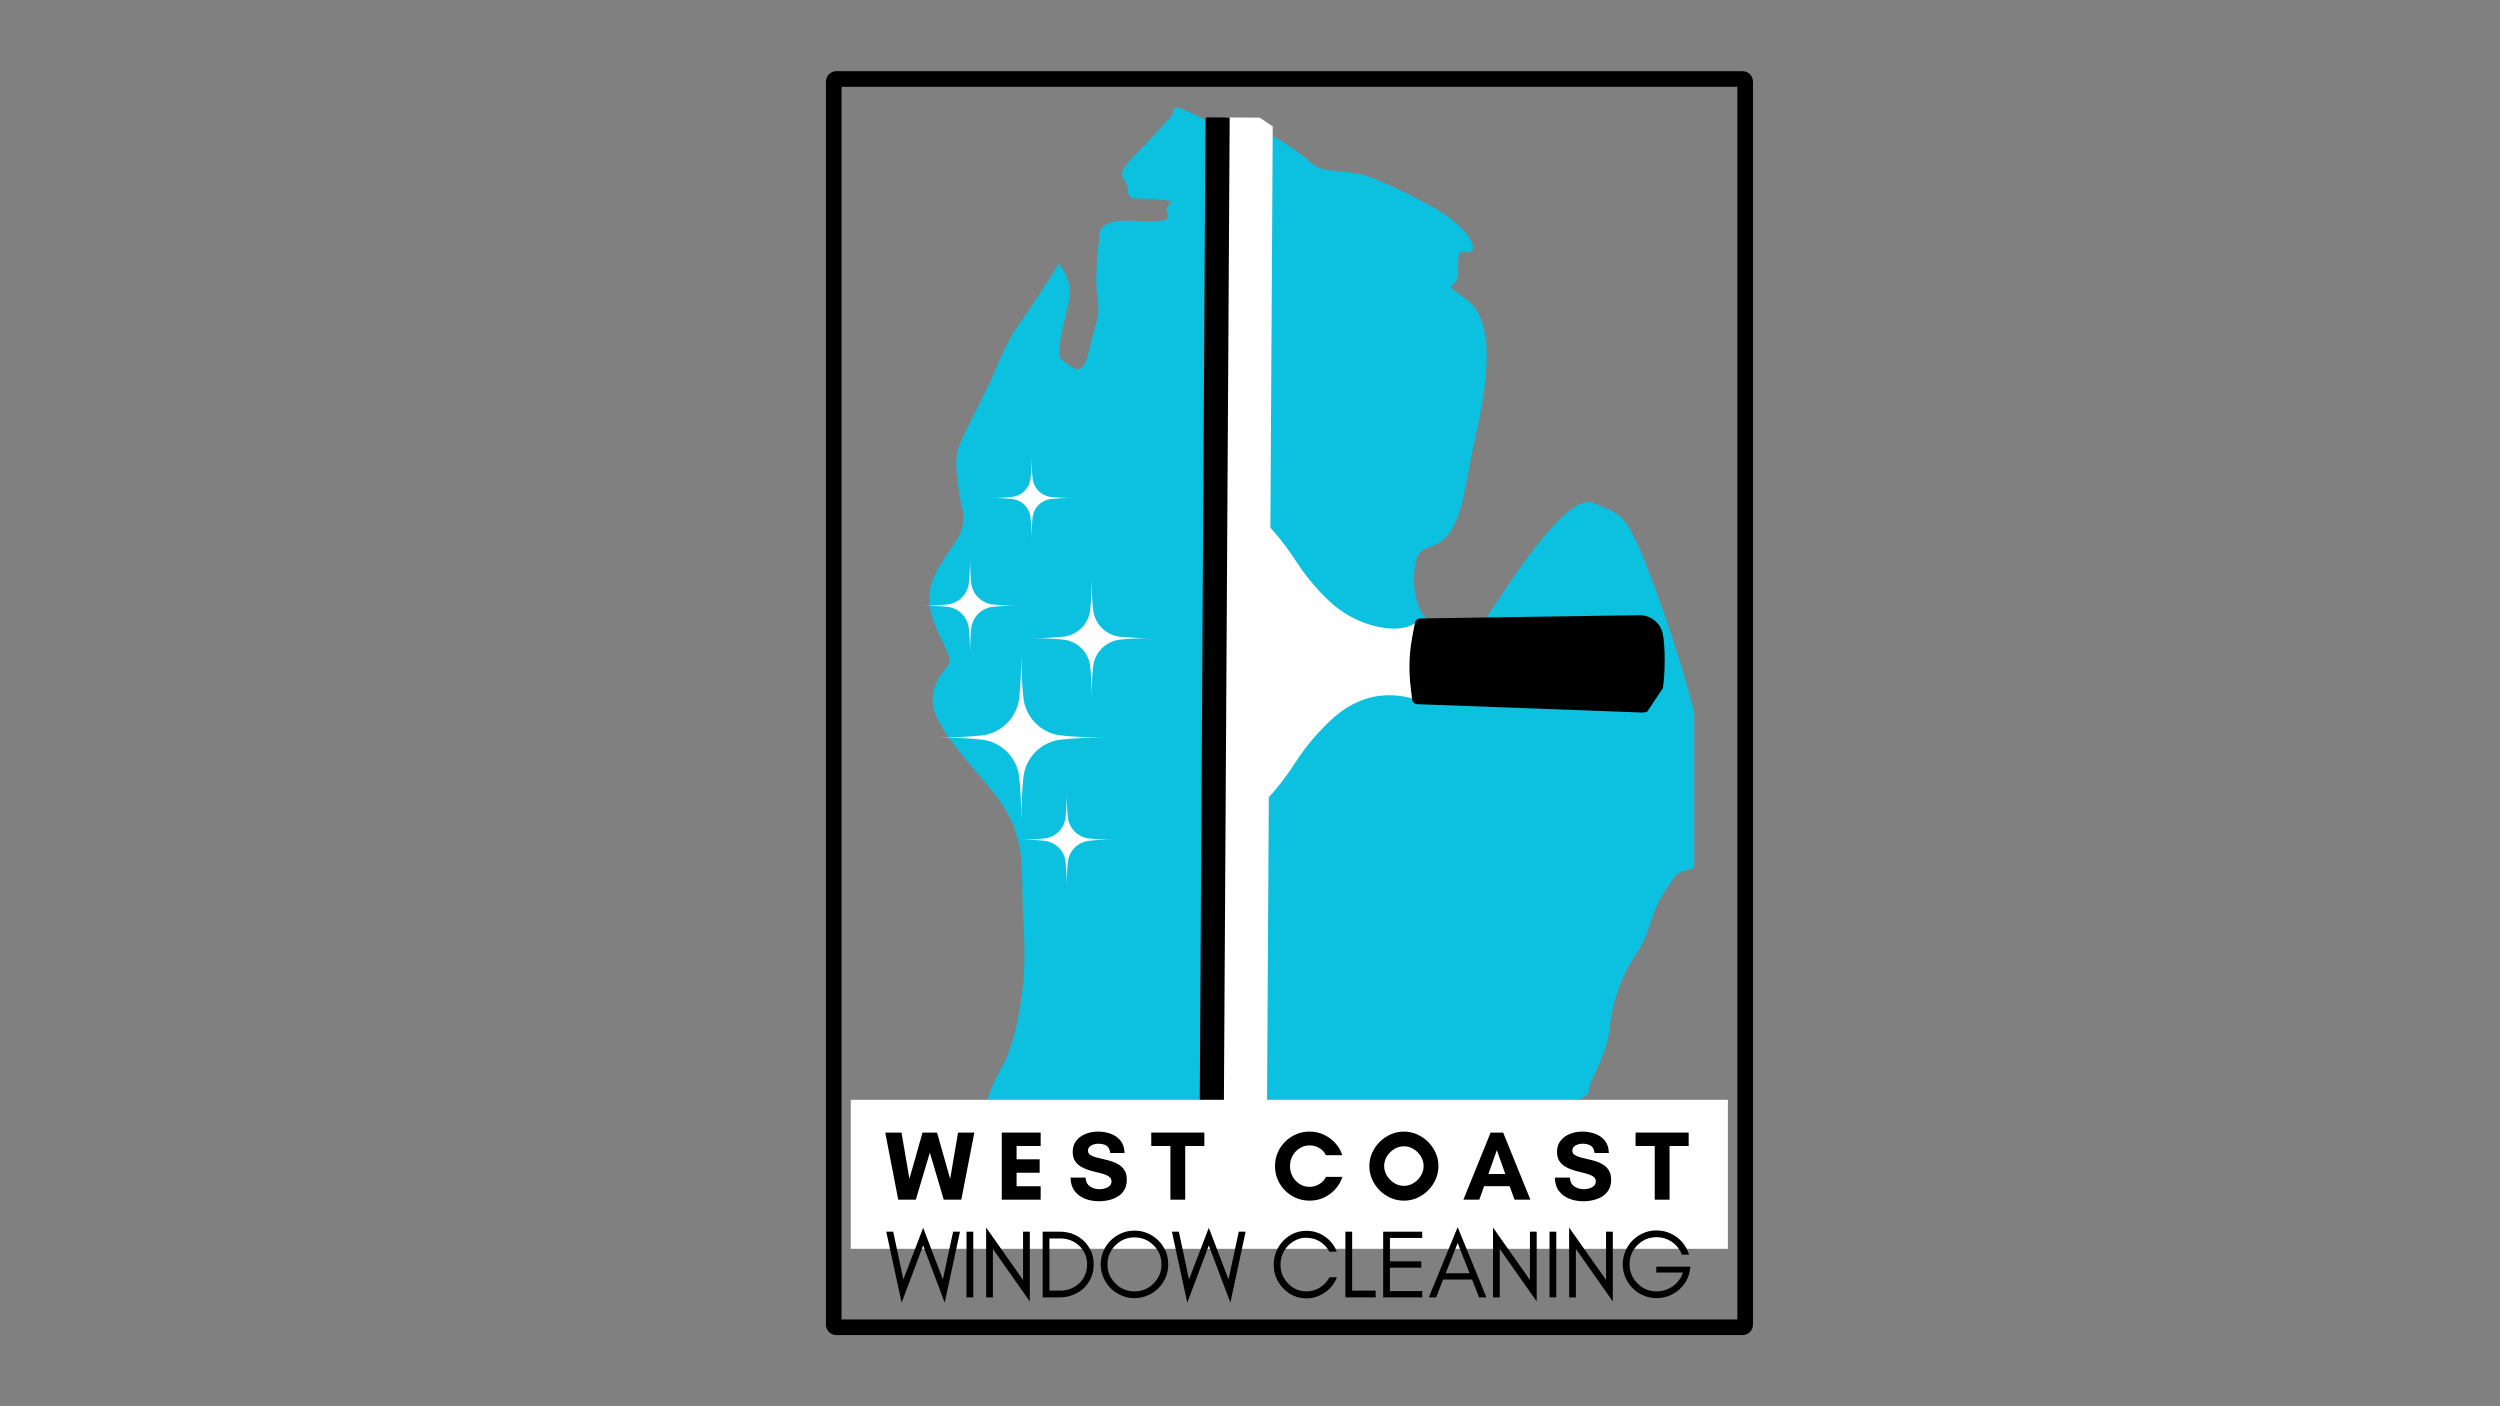
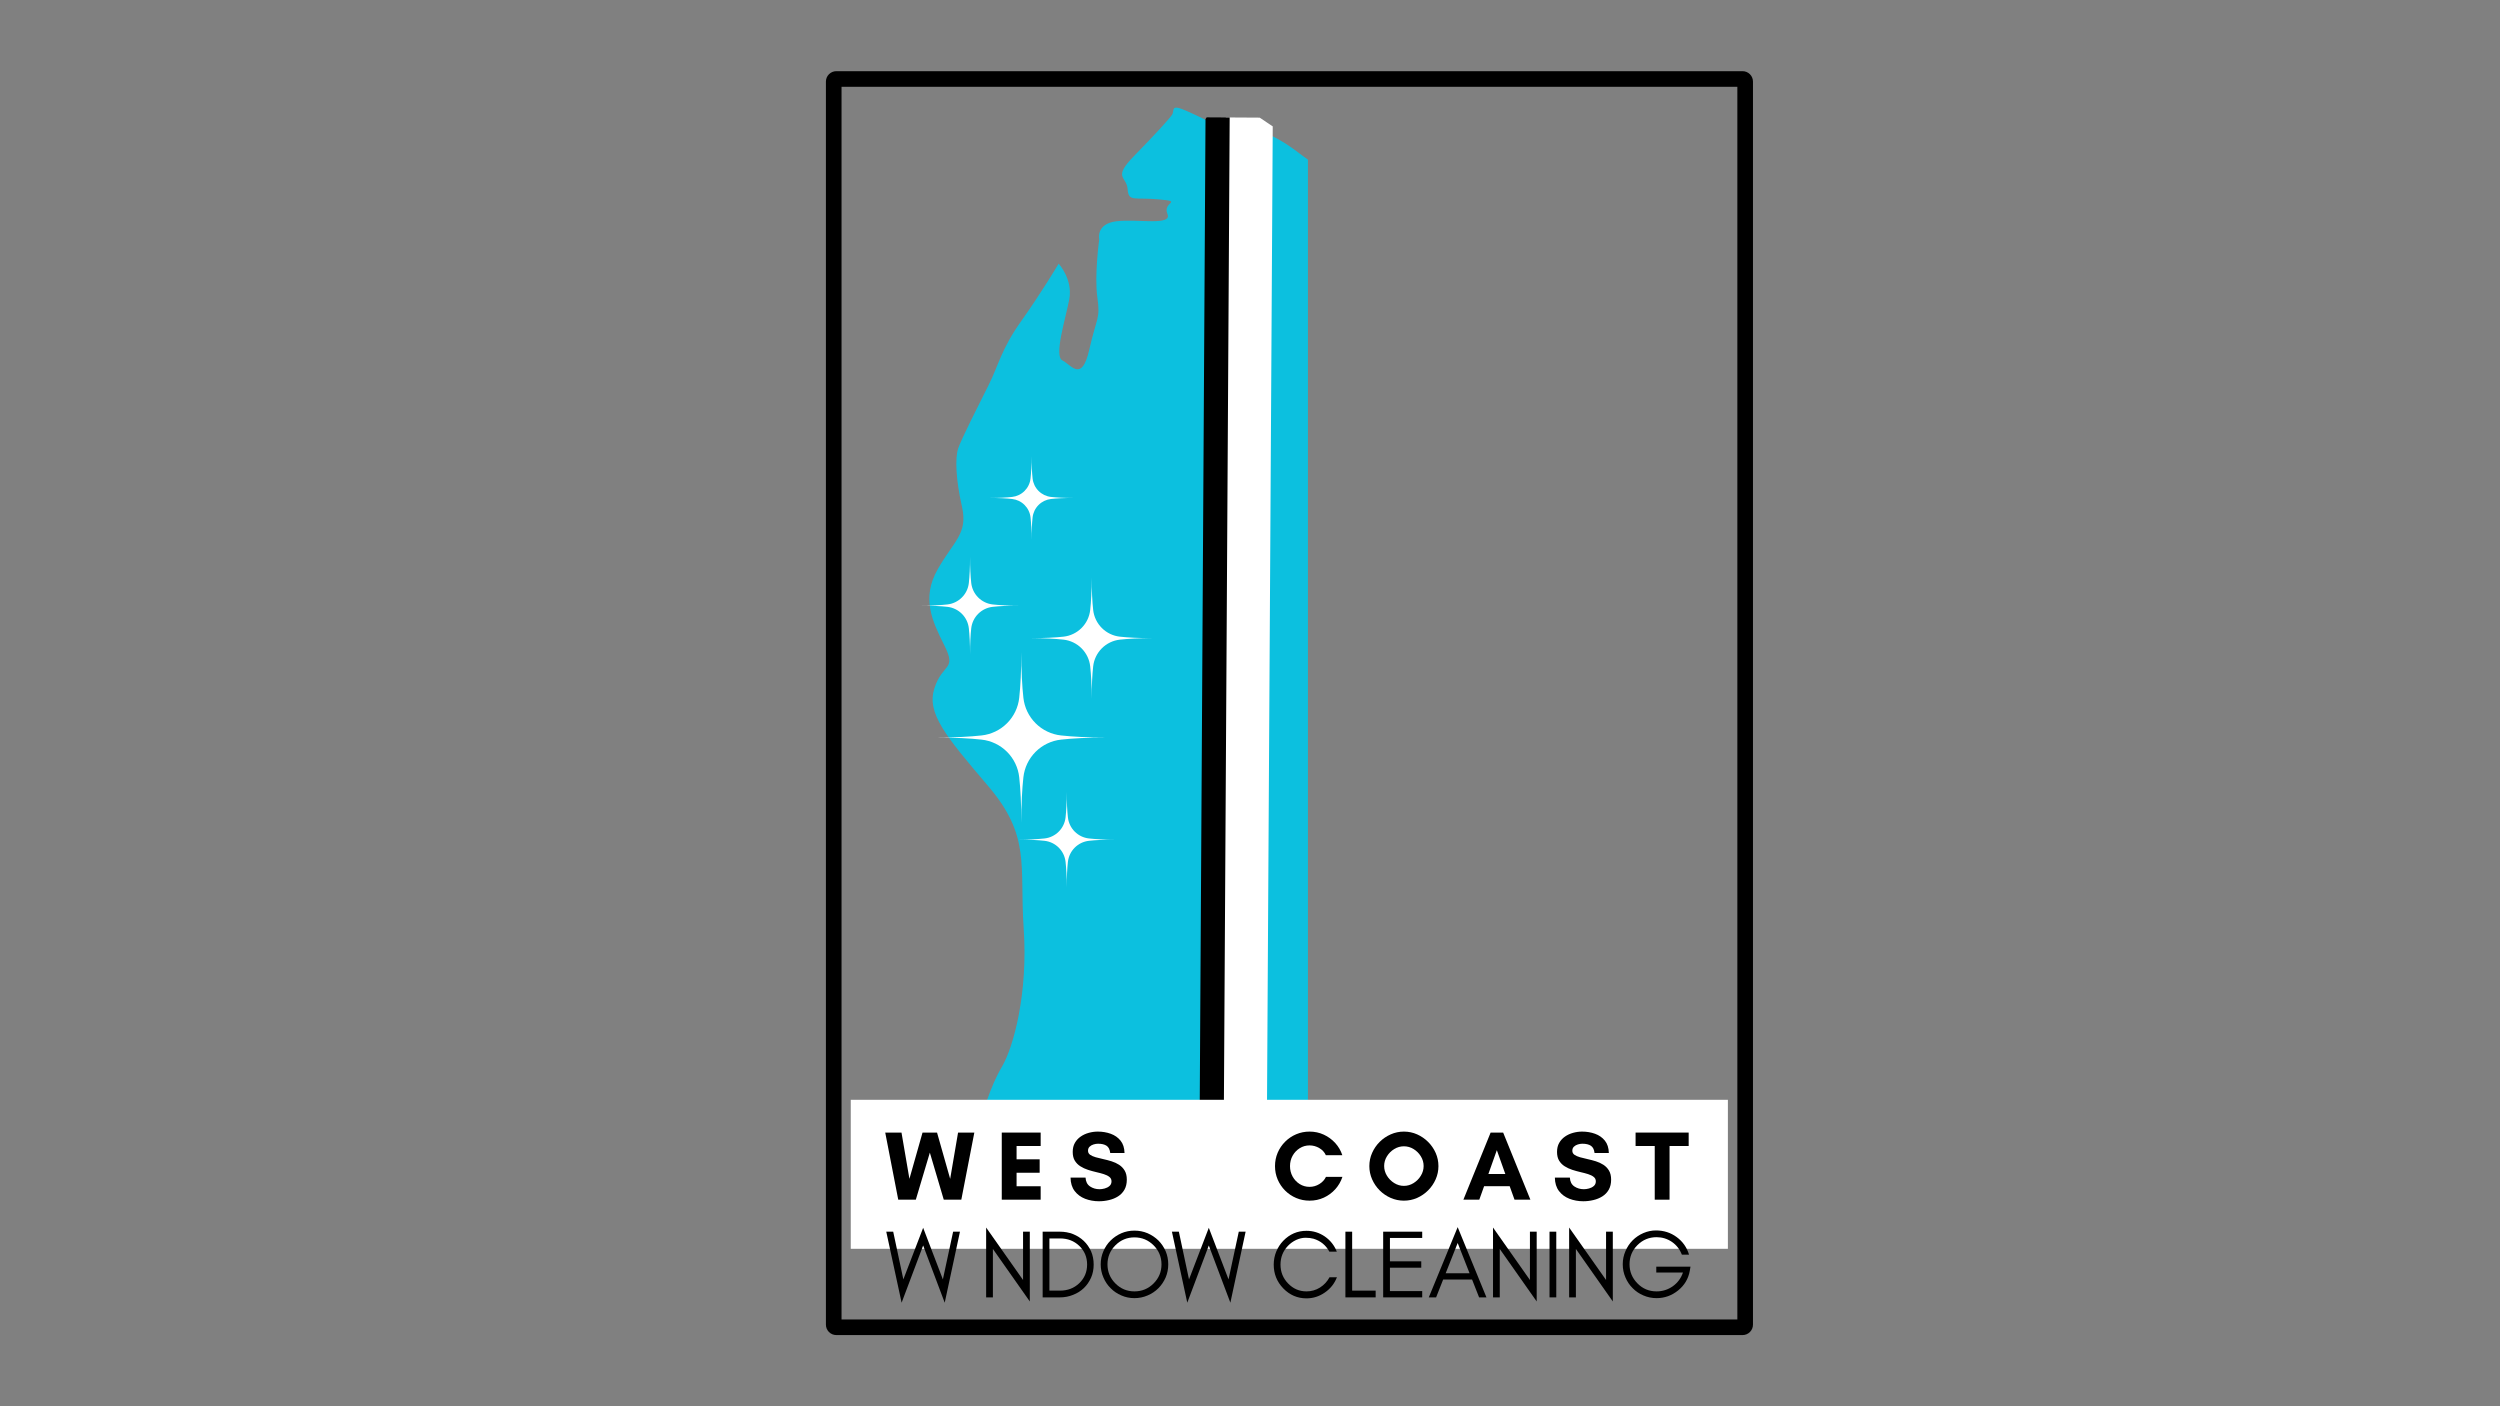
<svg xmlns="http://www.w3.org/2000/svg" version="1.0" preserveAspectRatio="xMidYMid meet" height="1080" viewBox="0 0 1440 810" zoomAndPan="magnify" width="1920">
  <rect x="0" y="0" width="1440" height="810" fill="#808080" stroke="none" />
  <defs>
    <g />
    <clipPath id="e7389ba778">
      <path clip-rule="nonzero" d="M 475.727 40.996 L 1009.727 40.996 L 1009.727 769.242 L 475.727 769.242 Z M 475.727 40.996" />
    </clipPath>
    <clipPath id="fcdeaf41aa">
      <path clip-rule="nonzero" d="M 481.727 40.996 L 1003.715 40.996 C 1005.305 40.996 1006.832 41.629 1007.957 42.754 C 1009.082 43.879 1009.715 45.402 1009.715 46.996 L 1009.715 763.004 C 1009.715 764.594 1009.082 766.121 1007.957 767.246 C 1006.832 768.371 1005.305 769.004 1003.715 769.004 L 481.727 769.004 C 480.137 769.004 478.609 768.371 477.484 767.246 C 476.359 766.121 475.727 764.594 475.727 763.004 L 475.727 46.996 C 475.727 45.402 476.359 43.879 477.484 42.754 C 478.609 41.629 480.137 40.996 481.727 40.996 Z M 481.727 40.996" />
    </clipPath>
    <clipPath id="09644f194b">
      <path clip-rule="nonzero" d="M 535 62 L 753.371 62 L 753.371 658.859 L 535 658.859 Z M 535 62" />
    </clipPath>
    <clipPath id="7c902abad0">
-       <path clip-rule="nonzero" d="M 710.371 65 L 975.871 65 L 975.871 660.301 L 710.371 660.301 Z M 710.371 65" />
-     </clipPath>
+       </clipPath>
    <clipPath id="6eaf1d1eef">
      <path clip-rule="nonzero" d="M 702 67 L 734 67 L 734 699 L 702 699 Z M 702 67" />
    </clipPath>
    <clipPath id="a480a04767">
      <path clip-rule="nonzero" d="M 1037.871 276.766 L 735.441 728.652 L 401.98 505.48 L 704.41 53.594 Z M 1037.871 276.766" />
    </clipPath>
    <clipPath id="eedaa6b1e3">
      <path clip-rule="nonzero" d="M 1043.688 275.617 L 739.172 730.621 L 401.973 504.945 L 706.488 49.941 Z M 1043.688 275.617" />
    </clipPath>
    <clipPath id="ce659aeb85">
      <path clip-rule="nonzero" d="M 690 67 L 709 67 L 709 699 L 690 699 Z M 690 67" />
    </clipPath>
    <clipPath id="ac8e680fd7">
      <path clip-rule="nonzero" d="M 1037.871 276.766 L 735.441 728.652 L 401.98 505.48 L 704.41 53.594 Z M 1037.871 276.766" />
    </clipPath>
    <clipPath id="d271634423">
      <path clip-rule="nonzero" d="M 1043.688 275.617 L 739.172 730.621 L 401.973 504.945 L 706.488 49.941 Z M 1043.688 275.617" />
    </clipPath>
    <clipPath id="e8de6e647b">
-       <path clip-rule="nonzero" d="M 720 293 L 820 293 L 820 470 L 720 470 Z M 720 293" />
-     </clipPath>
+       </clipPath>
    <clipPath id="d902f39306">
      <path clip-rule="nonzero" d="M 1037.871 276.766 L 735.441 728.652 L 401.98 505.48 L 704.41 53.594 Z M 1037.871 276.766" />
    </clipPath>
    <clipPath id="5762e355a5">
      <path clip-rule="nonzero" d="M 1043.688 275.617 L 739.172 730.621 L 401.973 504.945 L 706.488 49.941 Z M 1043.688 275.617" />
    </clipPath>
    <clipPath id="9177576611">
      <path clip-rule="nonzero" d="M 811 354 L 959 354 L 959 411 L 811 411 Z M 811 354" />
    </clipPath>
    <clipPath id="abd7650fdd">
      <path clip-rule="nonzero" d="M 1037.871 276.766 L 735.441 728.652 L 401.98 505.48 L 704.41 53.594 Z M 1037.871 276.766" />
    </clipPath>
    <clipPath id="1163ffb6c3">
      <path clip-rule="nonzero" d="M 1043.688 275.617 L 739.172 730.621 L 401.973 504.945 L 706.488 49.941 Z M 1043.688 275.617" />
    </clipPath>
    <clipPath id="cce7f4f95f">
      <path clip-rule="nonzero" d="M 539.035 375.578 L 637.285 375.578 L 637.285 473.828 L 539.035 473.828 Z M 539.035 375.578" />
    </clipPath>
    <clipPath id="90edac51ce">
      <path clip-rule="nonzero" d="M 530.621 320.73 L 586.871 320.73 L 586.871 376.98 L 530.621 376.98 Z M 530.621 320.73" />
    </clipPath>
    <clipPath id="10a08610bd">
      <path clip-rule="nonzero" d="M 586.863 456.051 L 642.363 456.051 L 642.363 511.551 L 586.863 511.551 Z M 586.863 456.051" />
    </clipPath>
    <clipPath id="159ac606fa">
      <path clip-rule="nonzero" d="M 593.828 332.594 L 663.578 332.594 L 663.578 402.344 L 593.828 402.344 Z M 593.828 332.594" />
    </clipPath>
    <clipPath id="76a06b43b0">
      <path clip-rule="nonzero" d="M 570.027 262.668 L 618.027 262.668 L 618.027 310.668 L 570.027 310.668 Z M 570.027 262.668" />
    </clipPath>
    <clipPath id="980c989a6d">
      <path clip-rule="nonzero" d="M 490.031 633.48 L 995.414 633.48 L 995.414 719.305 L 490.031 719.305 Z M 490.031 633.48" />
    </clipPath>
  </defs>
  <g clip-path="url(#e7389ba778)">
    <g clip-path="url(#fcdeaf41aa)">
      <path stroke-miterlimit="4" stroke-opacity="1" stroke-width="24" stroke="#000000" d="M 8 0.001 L 703.985 0.001 C 706.104 0.001 708.141 0.845 709.641 2.345 C 711.141 3.845 711.985 5.876 711.985 8.001 L 711.985 962.678 C 711.985 964.798 711.141 966.834 709.641 968.334 C 708.141 969.834 706.104 970.678 703.985 970.678 L 8 970.678 C 5.88 970.678 3.844 969.834 2.344 968.334 C 0.844 966.834 0 964.798 0 962.678 L 0 8.001 C 0 5.876 0.844 3.845 2.344 2.345 C 3.844 0.845 5.88 0.001 8 0.001 Z M 8 0.001" stroke-linejoin="miter" fill="none" transform="matrix(0.75, 0, 0, 0.75, 475.726, 40.995)" stroke-linecap="butt" />
    </g>
  </g>
  <g clip-path="url(#09644f194b)">
    <path fill-rule="nonzero" fill-opacity="1" d="M 906.445 635.66 C 906.527 633.371 912.812 631.938 912.812 628.887 C 912.812 623.129 923.602 608.031 925.035 592.219 C 926.473 576.402 932.941 560.59 938.699 551.957 C 944.449 543.336 945.164 541.891 949.477 528.953 C 953.789 516.012 957.387 513.141 961.703 505.949 C 966.016 498.758 978.234 500.914 981.105 496.602 C 983.984 492.285 981.105 472.875 981.105 452.027 C 981.105 431.18 968.887 385.527 951.641 338.441 C 934.387 291.352 932.223 295.664 916.051 288.113 C 899.871 280.566 865.008 337.719 853.703 354.258 C 842.395 370.793 845.598 362.887 831.215 361.441 C 816.836 360.008 810.367 345.992 811.801 327.297 C 813.238 308.605 822.586 317.945 831.582 306.086 C 840.562 294.23 841.457 274.723 847.391 248.574 C 853.32 222.422 860.059 183.332 841.996 170.125 C 823.934 156.91 837.957 168.234 837.148 152.062 C 836.336 135.883 842.27 145.859 845.234 141.543 C 848.199 137.23 837.957 125.098 822.32 116.473 C 806.68 107.844 787.809 98.949 779.992 97.328 C 772.172 95.711 763.277 95.984 757.883 94.367 C 752.492 92.746 744.406 83.578 731.734 77.922 C 719.066 72.258 726.613 77.383 718.793 79.27 C 710.973 81.152 714.48 78.73 703.156 73.336 C 691.836 67.945 693.184 68.215 683.477 63.898 C 673.773 59.586 676.738 63.633 675.117 66.055 C 673.5 68.48 665.953 76.84 653.281 89.781 C 640.613 102.723 648.969 101.375 649.508 108.926 C 650.051 116.473 653.281 113.508 667.57 114.855 C 681.859 116.203 669.461 116.203 672.426 123.215 C 675.391 130.219 655.438 126 643.219 127.434 C 631 128.871 633.156 137.859 633.156 137.859 C 633.156 137.859 630.277 158.707 632.082 171.293 C 633.871 183.871 631.715 182.43 627.398 201.488 C 623.086 220.539 616.977 210.113 611.949 207.598 C 606.914 205.078 613.746 183.871 615.902 172.367 C 618.059 160.867 609.793 151.879 609.793 151.879 C 609.793 151.879 599.73 168.773 588.223 184.945 C 576.727 201.125 575.281 210.113 569.527 221.613 C 563.777 233.117 553.715 252.891 551.914 258.277 C 550.121 263.672 550.477 275.895 554.07 291.711 C 557.668 307.523 549.402 311.477 540.055 328.016 C 530.711 344.551 536.816 357.488 544.008 371.867 C 551.199 386.25 542.93 381.938 538.258 396.312 C 533.582 410.688 544.367 423.629 569.168 452.75 C 593.973 481.863 587.141 498.402 589.66 535.066 C 592.176 571.734 583.91 603.004 577.078 614.504 C 570.25 626.008 566.297 640.742 562.344 652.25 C 560.473 657.676 554.012 666.949 544.914 676.508 L 763.277 664.109 C 763.277 664.109 779.098 661.953 813.605 656.922 C 848.105 651.887 906.441 635.66 906.445 635.66" fill="#0cc0df" />
  </g>
  <g clip-path="url(#7c902abad0)">
    <path fill-rule="nonzero" fill-opacity="1" d="M 908.766 635.16 C 908.844 632.887 915.09 631.457 915.09 628.426 C 915.09 622.707 925.812 607.703 927.238 591.988 C 928.664 576.27 935.094 560.559 940.816 551.977 C 946.527 543.41 947.238 541.977 951.527 529.117 C 955.812 516.258 959.387 513.402 963.676 506.258 C 967.961 499.109 980.105 501.254 982.957 496.969 C 985.82 492.68 982.957 473.391 982.957 452.676 C 982.957 431.957 970.816 386.59 953.676 339.797 C 936.527 293 934.379 297.289 918.309 289.785 C 902.23 282.285 867.586 339.078 856.348 355.516 C 845.113 371.945 848.293 364.09 834 362.656 C 819.715 361.23 813.285 347.301 814.711 328.723 C 816.141 310.148 825.43 319.43 834.367 307.645 C 843.293 295.859 844.18 276.48 850.078 250.492 C 855.973 224.504 862.668 185.656 844.719 172.531 C 826.77 159.398 840.703 170.652 839.902 154.582 C 839.09 138.504 844.992 148.418 847.938 144.133 C 850.883 139.844 840.703 127.789 825.164 119.215 C 809.621 110.641 790.871 101.801 783.102 100.191 C 775.328 98.586 766.492 98.855 761.129 97.25 C 755.773 95.637 747.738 86.527 735.145 80.906 C 722.555 75.281 730.055 80.371 722.285 82.246 C 714.516 84.117 717.996 81.711 706.742 76.348 C 695.496 70.992 696.836 71.258 687.188 66.973 C 677.547 62.684 680.492 66.707 678.879 69.117 C 677.273 71.523 669.777 79.832 657.184 92.691 C 644.594 105.551 652.895 104.211 653.434 111.715 C 653.969 119.215 657.184 116.27 671.383 117.609 C 685.582 118.949 673.262 118.949 676.207 125.918 C 679.152 132.879 659.324 128.684 647.184 130.109 C 635.039 131.535 637.184 140.469 637.184 140.469 C 637.184 140.469 634.32 161.184 636.113 173.691 C 637.891 186.195 635.75 184.762 631.461 203.699 C 627.176 222.629 621.105 212.273 616.105 209.77 C 611.105 207.27 617.891 186.195 620.035 174.762 C 622.18 163.336 613.965 154.402 613.965 154.402 C 613.965 154.402 603.965 171.191 592.531 187.262 C 581.105 203.34 579.672 212.273 573.953 223.699 C 568.238 235.133 558.238 254.781 556.445 260.137 C 554.668 265.496 555.02 277.641 558.59 293.359 C 562.168 309.074 553.953 313 544.66 329.438 C 535.379 345.867 541.445 358.727 548.59 373.016 C 555.734 387.309 547.52 383.02 542.875 397.309 C 538.23 411.594 548.949 424.453 573.594 453.391 C 598.246 482.324 591.457 498.758 593.957 535.195 C 596.461 571.633 588.246 602.707 581.457 614.133 C 574.668 625.566 570.738 640.211 566.812 651.645 C 564.953 657.035 558.535 666.254 549.492 675.75 L 766.492 663.43 C 766.492 663.43 782.211 661.285 816.504 656.289 C 850.789 651.285 908.758 635.16 908.766 635.16" fill="#0cc0df" />
  </g>
  <g clip-path="url(#6eaf1d1eef)">
    <g clip-path="url(#a480a04767)">
      <g clip-path="url(#eedaa6b1e3)">
        <path fill-rule="nonzero" fill-opacity="1" d="M 733.125 67.805 L 729.426 698.812 L 702.363 698.652 L 706.059 67.648 Z M 733.125 67.805" fill="#ffffff" />
      </g>
    </g>
  </g>
  <g clip-path="url(#ce659aeb85)">
    <g clip-path="url(#ac8e680fd7)">
      <g clip-path="url(#d271634423)">
        <path fill-rule="nonzero" fill-opacity="1" d="M 708.293 67.672 L 704.594 698.676 L 690.68 698.594 L 694.379 67.59 Z M 708.293 67.672" fill="#000000" />
      </g>
    </g>
  </g>
  <g clip-path="url(#e8de6e647b)">
    <g clip-path="url(#d902f39306)">
      <g clip-path="url(#5762e355a5)">
        <path fill-rule="nonzero" fill-opacity="1" d="M 728.953 461.305 C 735.07 454.719 740.707 447.68 745.582 440 C 753.324 428.039 761.453 419.242 768.789 412.812 C 777.008 405.656 787.285 400.934 798.258 400.496 C 807.586 400.148 814.148 402.562 814.148 402.562 C 825.559 378.027 814.926 359.047 814.926 359.047 C 811.242 361.59 804.949 362.523 799.055 361.875 C 786.297 360.453 774.395 354.598 765.141 345.766 C 756.766 337.789 750.551 329.543 746.34 323.031 C 739.461 312.23 731.059 302.523 721.656 293.723 C 721.473 293.602 721.168 293.66 721.23 293.965 L 720.309 468.703 C 720.367 469.402 721.156 469.797 721.676 469.223 Z M 728.953 461.305" fill="#ffffff" />
      </g>
    </g>
  </g>
  <g clip-path="url(#9177576611)">
    <g clip-path="url(#abd7650fdd)">
      <g clip-path="url(#1163ffb6c3)">
-         <path fill-rule="nonzero" fill-opacity="1" d="M 818 356.227 L 944.238 354.355 C 950.531 354.215 956.207 358.539 957.652 364.648 C 957.684 364.801 957.684 364.801 957.715 364.953 C 959.102 371.156 959.617 388.902 957.012 401.27 C 955.816 406.797 950.887 410.617 945.234 410.395 L 816.332 405.605 C 814.66 405.539 813.262 404.078 813.328 402.41 L 812.609 396.391 C 811.41 386.754 811.609 377 813.359 367.492 L 814.895 359.289 C 814.957 357.617 816.266 356.254 818 356.227 Z M 818 356.227" fill="#000000" />
-       </g>
+         </g>
    </g>
  </g>
  <g clip-path="url(#cce7f4f95f)">
    <path fill-rule="nonzero" fill-opacity="1" d="M 589.473 401.926 C 589.625 403.305 589.891 404.656 590.27 405.988 C 590.648 407.32 591.137 408.609 591.734 409.859 C 592.336 411.105 593.035 412.297 593.836 413.426 C 594.633 414.555 595.523 415.609 596.504 416.59 C 597.48 417.566 598.535 418.457 599.664 419.258 C 600.797 420.059 601.984 420.758 603.234 421.355 C 604.48 421.953 605.77 422.441 607.102 422.82 C 608.434 423.203 609.789 423.469 611.164 423.617 C 617.82 424.348 626.414 424.816 637.512 424.816 C 626.418 424.816 617.82 425.289 611.164 426.02 C 609.789 426.168 608.434 426.434 607.102 426.816 C 605.77 427.195 604.48 427.684 603.234 428.281 C 601.984 428.879 600.797 429.578 599.664 430.379 C 598.535 431.18 597.48 432.07 596.504 433.047 C 595.523 434.027 594.633 435.082 593.832 436.211 C 593.035 437.34 592.336 438.531 591.734 439.777 C 591.137 441.027 590.648 442.316 590.27 443.648 C 589.891 444.98 589.625 446.332 589.473 447.711 C 588.742 454.367 588.273 462.961 588.273 474.059 C 588.273 462.961 587.801 454.367 587.07 447.711 C 586.922 446.332 586.656 444.98 586.277 443.648 C 585.898 442.316 585.406 441.027 584.809 439.777 C 584.211 438.531 583.512 437.34 582.711 436.211 C 581.91 435.082 581.02 434.027 580.043 433.047 C 579.062 432.07 578.008 431.18 576.879 430.379 C 575.75 429.578 574.559 428.879 573.312 428.281 C 572.062 427.684 570.773 427.195 569.441 426.816 C 568.109 426.434 566.758 426.168 565.383 426.02 C 558.723 425.289 550.129 424.816 539.035 424.816 C 550.129 424.816 558.723 424.348 565.383 423.617 C 566.758 423.469 568.109 423.203 569.441 422.82 C 570.773 422.441 572.062 421.953 573.312 421.355 C 574.559 420.758 575.75 420.059 576.879 419.258 C 578.008 418.457 579.062 417.566 580.043 416.59 C 581.02 415.609 581.91 414.555 582.711 413.426 C 583.512 412.297 584.211 411.105 584.809 409.859 C 585.406 408.609 585.895 407.32 586.277 405.988 C 586.656 404.656 586.922 403.305 587.07 401.926 C 587.801 395.27 588.273 386.676 588.273 375.578 C 588.273 386.676 588.742 395.27 589.473 401.926 Z M 589.473 401.926" fill="#ffffff" />
  </g>
  <g clip-path="url(#90edac51ce)">
    <path fill-rule="nonzero" fill-opacity="1" d="M 559.426 335.777 C 559.512 336.562 559.664 337.336 559.883 338.094 C 560.098 338.855 560.379 339.594 560.719 340.305 C 561.062 341.02 561.461 341.699 561.918 342.344 C 562.375 342.988 562.883 343.59 563.441 344.148 C 564 344.707 564.602 345.215 565.25 345.672 C 565.895 346.129 566.574 346.531 567.285 346.871 C 568 347.215 568.734 347.492 569.496 347.711 C 570.254 347.926 571.027 348.078 571.816 348.164 C 575.617 348.578 580.523 348.848 586.863 348.848 C 580.527 348.848 575.617 349.117 571.816 349.535 C 571.027 349.621 570.254 349.773 569.496 349.988 C 568.734 350.207 568 350.484 567.285 350.828 C 566.574 351.168 565.895 351.57 565.25 352.027 C 564.602 352.484 564 352.992 563.441 353.551 C 562.883 354.109 562.375 354.711 561.918 355.355 C 561.461 356 561.062 356.68 560.719 357.395 C 560.379 358.105 560.098 358.844 559.883 359.602 C 559.664 360.363 559.512 361.137 559.426 361.922 C 559.012 365.727 558.742 370.633 558.742 376.969 C 558.742 370.633 558.473 365.727 558.055 361.922 C 557.969 361.137 557.82 360.363 557.602 359.602 C 557.383 358.844 557.105 358.105 556.762 357.395 C 556.422 356.68 556.023 356 555.566 355.355 C 555.109 354.711 554.602 354.109 554.043 353.551 C 553.48 352.992 552.879 352.484 552.234 352.027 C 551.59 351.57 550.91 351.168 550.199 350.828 C 549.484 350.484 548.746 350.207 547.988 349.988 C 547.227 349.773 546.453 349.621 545.668 349.535 C 541.867 349.117 536.957 348.848 530.621 348.848 C 536.957 348.848 541.867 348.578 545.668 348.164 C 546.453 348.078 547.227 347.926 547.988 347.711 C 548.746 347.492 549.484 347.215 550.199 346.871 C 550.91 346.531 551.59 346.129 552.234 345.672 C 552.879 345.215 553.48 344.707 554.043 344.148 C 554.602 343.59 555.109 342.988 555.566 342.344 C 556.023 341.699 556.422 341.02 556.762 340.305 C 557.105 339.594 557.383 338.855 557.602 338.094 C 557.82 337.336 557.969 336.562 558.055 335.777 C 558.473 331.973 558.742 327.066 558.742 320.73 C 558.742 327.066 559.012 331.973 559.426 335.777 Z M 559.426 335.777" fill="#ffffff" />
  </g>
  <g clip-path="url(#10a08610bd)">
    <path fill-rule="nonzero" fill-opacity="1" d="M 615.113 470.805 C 615.195 471.578 615.344 472.336 615.559 473.082 C 615.77 473.828 616.043 474.547 616.379 475.246 C 616.715 475.945 617.105 476.613 617.555 477.246 C 618.004 477.879 618.5 478.469 619.051 479.016 C 619.598 479.566 620.188 480.062 620.82 480.512 C 621.453 480.961 622.117 481.352 622.816 481.688 C 623.516 482.023 624.238 482.297 624.984 482.508 C 625.73 482.723 626.488 482.871 627.258 482.953 C 630.988 483.363 635.801 483.625 642.016 483.625 C 635.801 483.625 630.988 483.891 627.258 484.301 C 626.488 484.383 625.73 484.531 624.984 484.746 C 624.238 484.957 623.516 485.23 622.816 485.566 C 622.117 485.902 621.453 486.293 620.82 486.742 C 620.188 487.188 619.598 487.688 619.051 488.234 C 618.5 488.785 618.004 489.375 617.555 490.008 C 617.105 490.641 616.715 491.305 616.379 492.004 C 616.043 492.703 615.77 493.426 615.559 494.172 C 615.344 494.918 615.195 495.676 615.113 496.445 C 614.703 500.176 614.441 504.988 614.441 511.203 C 614.441 504.988 614.176 500.176 613.766 496.445 C 613.684 495.676 613.535 494.918 613.32 494.172 C 613.109 493.426 612.836 492.703 612.5 492.004 C 612.164 491.305 611.773 490.641 611.324 490.008 C 610.879 489.375 610.379 488.785 609.832 488.234 C 609.281 487.688 608.691 487.188 608.059 486.742 C 607.426 486.293 606.762 485.902 606.062 485.566 C 605.363 485.23 604.641 484.957 603.895 484.746 C 603.148 484.531 602.391 484.383 601.621 484.301 C 597.891 483.891 593.078 483.625 586.863 483.625 C 593.078 483.625 597.891 483.363 601.621 482.953 C 602.391 482.871 603.148 482.723 603.895 482.508 C 604.641 482.297 605.363 482.023 606.062 481.688 C 606.762 481.352 607.426 480.961 608.059 480.512 C 608.691 480.062 609.281 479.566 609.832 479.016 C 610.379 478.469 610.879 477.879 611.324 477.246 C 611.773 476.613 612.164 475.945 612.5 475.246 C 612.836 474.547 613.109 473.828 613.32 473.082 C 613.535 472.336 613.684 471.578 613.766 470.805 C 614.176 467.078 614.441 462.266 614.441 456.051 C 614.441 462.266 614.703 467.078 615.113 470.805 Z M 615.113 470.805" fill="#ffffff" />
  </g>
  <g clip-path="url(#159ac606fa)">
    <path fill-rule="nonzero" fill-opacity="1" d="M 629.664 351.312 C 629.773 352.293 629.961 353.254 630.23 354.199 C 630.5 355.145 630.848 356.062 631.273 356.949 C 631.699 357.836 632.195 358.68 632.762 359.484 C 633.332 360.285 633.965 361.035 634.66 361.73 C 635.355 362.426 636.102 363.059 636.906 363.625 C 637.707 364.195 638.555 364.691 639.441 365.117 C 640.328 365.543 641.242 365.891 642.188 366.16 C 643.137 366.43 644.098 366.617 645.074 366.723 C 649.805 367.242 655.91 367.578 663.793 367.578 C 655.91 367.578 649.805 367.914 645.074 368.43 C 644.098 368.539 643.137 368.727 642.188 368.996 C 641.242 369.266 640.328 369.613 639.441 370.039 C 638.555 370.465 637.707 370.961 636.906 371.527 C 636.102 372.098 635.355 372.73 634.66 373.426 C 633.965 374.121 633.332 374.867 632.762 375.672 C 632.195 376.473 631.699 377.32 631.273 378.207 C 630.848 379.094 630.5 380.008 630.23 380.953 C 629.961 381.902 629.773 382.863 629.664 383.84 C 629.148 388.57 628.812 394.676 628.812 402.559 C 628.812 394.676 628.477 388.57 627.957 383.84 C 627.852 382.863 627.664 381.902 627.395 380.953 C 627.125 380.008 626.777 379.094 626.352 378.207 C 625.926 377.32 625.43 376.473 624.859 375.672 C 624.293 374.867 623.66 374.121 622.965 373.426 C 622.27 372.73 621.52 372.098 620.719 371.527 C 619.914 370.961 619.07 370.465 618.184 370.039 C 617.297 369.613 616.379 369.266 615.434 368.996 C 614.488 368.727 613.527 368.539 612.547 368.43 C 607.816 367.914 601.711 367.578 593.828 367.578 C 601.711 367.578 607.816 367.242 612.547 366.723 C 613.527 366.617 614.488 366.43 615.434 366.16 C 616.379 365.891 617.297 365.543 618.184 365.117 C 619.07 364.691 619.914 364.195 620.719 363.625 C 621.52 363.059 622.27 362.426 622.965 361.73 C 623.66 361.035 624.293 360.285 624.859 359.484 C 625.43 358.68 625.926 357.836 626.352 356.949 C 626.777 356.062 627.125 355.145 627.395 354.199 C 627.664 353.254 627.852 352.293 627.957 351.312 C 628.477 346.582 628.812 340.477 628.812 332.594 C 628.812 340.477 629.148 346.582 629.664 351.312 Z M 629.664 351.312" fill="#ffffff" />
  </g>
  <g clip-path="url(#76a06b43b0)">
    <path fill-rule="nonzero" fill-opacity="1" d="M 594.77 275.594 C 594.844 276.27 594.973 276.934 595.16 277.586 C 595.348 278.238 595.586 278.871 595.879 279.484 C 596.172 280.098 596.516 280.68 596.91 281.234 C 597.301 281.789 597.738 282.305 598.219 282.785 C 598.699 283.266 599.215 283.703 599.77 284.094 C 600.324 284.488 600.906 284.828 601.52 285.125 C 602.133 285.418 602.766 285.656 603.418 285.844 C 604.07 286.031 604.734 286.16 605.41 286.234 C 608.676 286.59 612.891 286.824 618.336 286.824 C 612.891 286.824 608.676 287.055 605.41 287.41 C 604.734 287.484 604.07 287.617 603.418 287.801 C 602.766 287.988 602.133 288.227 601.52 288.52 C 600.906 288.816 600.324 289.156 599.77 289.551 C 599.215 289.941 598.699 290.379 598.219 290.859 C 597.738 291.34 597.301 291.855 596.91 292.41 C 596.516 292.965 596.172 293.547 595.879 294.16 C 595.586 294.773 595.348 295.406 595.16 296.059 C 594.973 296.711 594.844 297.375 594.77 298.051 C 594.414 301.316 594.18 305.531 594.18 310.977 C 594.18 305.535 593.949 301.316 593.59 298.051 C 593.52 297.375 593.387 296.711 593.203 296.059 C 593.016 295.406 592.777 294.773 592.48 294.16 C 592.188 293.547 591.844 292.965 591.453 292.41 C 591.059 291.855 590.625 291.34 590.145 290.859 C 589.664 290.379 589.145 289.941 588.594 289.551 C 588.039 289.156 587.453 288.816 586.844 288.52 C 586.23 288.227 585.598 287.988 584.945 287.801 C 584.289 287.617 583.625 287.484 582.953 287.41 C 579.688 287.055 575.469 286.824 570.027 286.824 C 575.469 286.824 579.688 286.59 582.953 286.234 C 583.625 286.16 584.289 286.031 584.945 285.844 C 585.598 285.656 586.23 285.418 586.844 285.125 C 587.453 284.828 588.039 284.488 588.594 284.094 C 589.145 283.703 589.664 283.266 590.145 282.785 C 590.625 282.305 591.059 281.789 591.453 281.234 C 591.844 280.68 592.188 280.098 592.48 279.484 C 592.777 278.871 593.016 278.238 593.203 277.586 C 593.387 276.934 593.52 276.27 593.59 275.594 C 593.949 272.328 594.18 268.113 594.18 262.668 C 594.18 268.113 594.414 272.328 594.77 275.594 Z M 594.77 275.594" fill="#ffffff" />
  </g>
  <g clip-path="url(#980c989a6d)">
    <path fill-rule="nonzero" fill-opacity="1" d="M 490.031 633.48 L 995.262 633.48 L 995.262 719.305 L 490.031 719.305 Z M 490.031 633.48" fill="#ffffff" />
  </g>
  <g fill-opacity="1" fill="#000000">
    <g transform="translate(509.609, 691.018)">
      <g>
        <path d="M 51.609 -38.656 L 44.109 0 L 34 0 L 25.984 -27.109 L 17.906 0 L 7.781 0 L 0.281 -38.656 L 9.656 -38.656 L 14.219 -12 L 21.766 -38.656 L 30.125 -38.656 L 37.688 -12 L 42.234 -38.656 Z M 51.609 -38.656" />
      </g>
    </g>
  </g>
  <g fill-opacity="1" fill="#000000">
    <g transform="translate(573.609, 691.018)">
      <g>
        <path d="M 25.812 -7.734 L 25.812 0 L 3.406 0 L 3.406 -38.656 L 25.812 -38.656 L 25.812 -30.922 L 11.938 -30.922 L 11.938 -23.25 L 25.234 -23.25 L 25.234 -15.516 L 11.938 -15.516 L 11.938 -7.734 Z M 25.812 -7.734" />
      </g>
    </g>
  </g>
  <g fill-opacity="1" fill="#000000">
    <g transform="translate(614.932, 691.018)">
      <g>
        <path d="M 18.422 -6.031 C 19.328 -6.031 20.312 -6.172 21.375 -6.453 C 22.438 -6.734 23.352 -7.207 24.125 -7.875 C 24.906 -8.539 25.297 -9.441 25.297 -10.578 C 25.297 -11.641 24.883 -12.488 24.062 -13.125 C 23.25 -13.77 22.18 -14.301 20.859 -14.719 C 19.535 -15.133 18.086 -15.52 16.516 -15.875 C 14.941 -16.238 13.359 -16.676 11.766 -17.188 C 10.172 -17.707 8.711 -18.383 7.391 -19.219 C 6.066 -20.051 4.992 -21.129 4.172 -22.453 C 3.359 -23.773 2.953 -25.461 2.953 -27.516 C 2.953 -29.523 3.367 -31.258 4.203 -32.719 C 5.035 -34.176 6.145 -35.383 7.531 -36.344 C 8.914 -37.312 10.469 -38.031 12.188 -38.5 C 13.914 -38.977 15.648 -39.219 17.391 -39.219 C 20.047 -39.219 22.531 -38.801 24.844 -37.969 C 27.156 -37.133 29.039 -35.816 30.5 -34.016 C 31.957 -32.223 32.723 -29.848 32.797 -26.891 L 24.562 -26.891 C 24.332 -28.898 23.629 -30.289 22.453 -31.062 C 21.273 -31.844 19.629 -32.234 17.516 -32.234 C 16.711 -32.234 15.863 -32.098 14.969 -31.828 C 14.082 -31.566 13.328 -31.141 12.703 -30.547 C 12.078 -29.961 11.766 -29.176 11.766 -28.188 C 11.766 -27.207 12.172 -26.43 12.984 -25.859 C 13.805 -25.297 14.879 -24.82 16.203 -24.438 C 17.523 -24.062 18.984 -23.703 20.578 -23.359 C 22.172 -23.016 23.754 -22.598 25.328 -22.109 C 26.898 -21.617 28.348 -20.945 29.672 -20.094 C 30.992 -19.238 32.062 -18.129 32.875 -16.766 C 33.695 -15.398 34.109 -13.66 34.109 -11.547 C 34.109 -9.266 33.648 -7.328 32.734 -5.734 C 31.828 -4.148 30.602 -2.875 29.062 -1.906 C 27.531 -0.938 25.805 -0.227 23.891 0.219 C 21.984 0.676 20.047 0.906 18.078 0.906 C 15.234 0.906 12.566 0.426 10.078 -0.531 C 7.598 -1.5 5.594 -2.988 4.062 -5 C 2.531 -7.008 1.742 -9.586 1.703 -12.734 L 10.344 -12.734 C 10.457 -10.422 11.312 -8.723 12.906 -7.641 C 14.5 -6.566 16.336 -6.031 18.422 -6.031 Z M 18.422 -6.031" />
      </g>
    </g>
  </g>
  <g fill-opacity="1" fill="#000000">
    <g transform="translate(662.847, 691.018)">
      <g>
-         <path d="M 19.844 -30.922 L 19.844 0 L 11.312 0 L 11.312 -30.922 L 0.281 -30.922 L 0.281 -38.656 L 30.859 -38.656 L 30.859 -30.922 Z M 19.844 -30.922" />
-       </g>
+         </g>
    </g>
  </g>
  <g fill-opacity="1" fill="#000000">
    <g transform="translate(706.102, 691.018)">
      <g />
    </g>
  </g>
  <g fill-opacity="1" fill="#000000">
    <g transform="translate(732.419, 691.018)">
      <g>
        <path d="M 31.328 -13.125 L 40.812 -13.125 C 39.938 -10.477 38.57 -8.117 36.719 -6.047 C 34.863 -3.984 32.664 -2.363 30.125 -1.188 C 27.582 -0.02 24.836 0.562 21.891 0.562 C 19.16 0.562 16.594 0.051 14.188 -0.969 C 11.781 -1.988 9.656 -3.414 7.812 -5.25 C 5.977 -7.094 4.547 -9.219 3.516 -11.625 C 2.492 -14.031 1.984 -16.598 1.984 -19.328 C 1.984 -22.055 2.492 -24.625 3.516 -27.031 C 4.547 -29.438 5.977 -31.555 7.812 -33.391 C 9.656 -35.234 11.781 -36.664 14.188 -37.688 C 16.594 -38.707 19.16 -39.219 21.891 -39.219 C 24.836 -39.219 27.57 -38.629 30.094 -37.453 C 32.613 -36.285 34.801 -34.688 36.656 -32.656 C 38.52 -30.625 39.883 -28.285 40.75 -25.641 L 31.266 -25.641 C 30.473 -27.379 29.203 -28.75 27.453 -29.75 C 25.711 -30.758 23.859 -31.266 21.891 -31.266 C 19.805 -31.266 17.91 -30.723 16.203 -29.641 C 14.492 -28.566 13.133 -27.129 12.125 -25.328 C 11.125 -23.523 10.625 -21.523 10.625 -19.328 C 10.625 -17.129 11.125 -15.129 12.125 -13.328 C 13.133 -11.523 14.492 -10.082 16.203 -9 C 17.91 -7.926 19.805 -7.391 21.891 -7.391 C 23.891 -7.391 25.758 -7.922 27.5 -8.984 C 29.25 -10.047 30.523 -11.426 31.328 -13.125 Z M 31.328 -13.125" />
      </g>
    </g>
  </g>
  <g fill-opacity="1" fill="#000000">
    <g transform="translate(786.757, 691.018)">
      <g>
        <path d="M 33.25 -19.391 C 33.25 -21.391 32.719 -23.25 31.656 -24.969 C 30.602 -26.695 29.211 -28.094 27.484 -29.156 C 25.754 -30.219 23.891 -30.75 21.891 -30.75 C 19.91 -30.75 18.051 -30.219 16.312 -29.156 C 14.57 -28.094 13.172 -26.695 12.109 -24.969 C 11.047 -23.25 10.516 -21.391 10.516 -19.391 C 10.516 -17.41 11.047 -15.551 12.109 -13.812 C 13.172 -12.07 14.57 -10.66 16.312 -9.578 C 18.051 -8.492 19.91 -7.953 21.891 -7.953 C 23.891 -7.953 25.754 -8.492 27.484 -9.578 C 29.211 -10.66 30.602 -12.07 31.656 -13.812 C 32.719 -15.551 33.25 -17.41 33.25 -19.391 Z M 41.781 -19.328 C 41.781 -16.672 41.25 -14.141 40.188 -11.734 C 39.125 -9.328 37.672 -7.203 35.828 -5.359 C 33.992 -3.523 31.883 -2.078 29.5 -1.016 C 27.113 0.035 24.578 0.562 21.891 0.562 C 19.234 0.562 16.703 0.035 14.297 -1.016 C 11.891 -2.078 9.766 -3.523 7.922 -5.359 C 6.086 -7.203 4.641 -9.328 3.578 -11.734 C 2.516 -14.141 1.984 -16.672 1.984 -19.328 C 1.984 -22.016 2.516 -24.551 3.578 -26.938 C 4.641 -29.332 6.086 -31.445 7.922 -33.281 C 9.766 -35.113 11.891 -36.562 14.297 -37.625 C 16.703 -38.688 19.234 -39.219 21.891 -39.219 C 24.578 -39.219 27.113 -38.688 29.5 -37.625 C 31.883 -36.562 33.992 -35.113 35.828 -33.281 C 37.672 -31.445 39.125 -29.332 40.188 -26.938 C 41.25 -24.551 41.781 -22.016 41.781 -19.328 Z M 41.781 -19.328" />
      </g>
    </g>
  </g>
  <g fill-opacity="1" fill="#000000">
    <g transform="translate(842.63, 691.018)">
      <g>
        <path d="M 24.438 -14.781 L 19.547 -28.531 L 14.672 -14.781 Z M 38.875 0 L 29.734 0 L 26.938 -7.781 L 12.219 -7.781 L 9.438 0 L 0.281 0 L 15.969 -38.656 L 23.188 -38.656 Z M 38.875 0" />
      </g>
    </g>
  </g>
  <g fill-opacity="1" fill="#000000">
    <g transform="translate(893.898, 691.018)">
      <g>
        <path d="M 18.422 -6.031 C 19.328 -6.031 20.312 -6.172 21.375 -6.453 C 22.438 -6.734 23.352 -7.207 24.125 -7.875 C 24.906 -8.539 25.297 -9.441 25.297 -10.578 C 25.297 -11.641 24.883 -12.488 24.062 -13.125 C 23.25 -13.77 22.18 -14.301 20.859 -14.719 C 19.535 -15.133 18.086 -15.52 16.516 -15.875 C 14.941 -16.238 13.359 -16.676 11.766 -17.188 C 10.172 -17.707 8.711 -18.383 7.391 -19.219 C 6.066 -20.051 4.992 -21.129 4.172 -22.453 C 3.359 -23.773 2.953 -25.461 2.953 -27.516 C 2.953 -29.523 3.367 -31.258 4.203 -32.719 C 5.035 -34.176 6.145 -35.383 7.531 -36.344 C 8.914 -37.312 10.469 -38.031 12.188 -38.5 C 13.914 -38.977 15.648 -39.219 17.391 -39.219 C 20.047 -39.219 22.531 -38.801 24.844 -37.969 C 27.156 -37.133 29.039 -35.816 30.5 -34.016 C 31.957 -32.223 32.723 -29.848 32.797 -26.891 L 24.562 -26.891 C 24.332 -28.898 23.629 -30.289 22.453 -31.062 C 21.273 -31.844 19.629 -32.234 17.516 -32.234 C 16.711 -32.234 15.863 -32.098 14.969 -31.828 C 14.082 -31.566 13.328 -31.141 12.703 -30.547 C 12.078 -29.961 11.766 -29.176 11.766 -28.188 C 11.766 -27.207 12.172 -26.43 12.984 -25.859 C 13.805 -25.297 14.879 -24.82 16.203 -24.438 C 17.523 -24.062 18.984 -23.703 20.578 -23.359 C 22.172 -23.016 23.754 -22.598 25.328 -22.109 C 26.898 -21.617 28.348 -20.945 29.672 -20.094 C 30.992 -19.238 32.062 -18.129 32.875 -16.766 C 33.695 -15.398 34.109 -13.66 34.109 -11.547 C 34.109 -9.266 33.648 -7.328 32.734 -5.734 C 31.828 -4.148 30.602 -2.875 29.062 -1.906 C 27.531 -0.938 25.805 -0.227 23.891 0.219 C 21.984 0.676 20.047 0.906 18.078 0.906 C 15.234 0.906 12.566 0.426 10.078 -0.531 C 7.598 -1.5 5.594 -2.988 4.062 -5 C 2.531 -7.008 1.742 -9.586 1.703 -12.734 L 10.344 -12.734 C 10.457 -10.422 11.312 -8.723 12.906 -7.641 C 14.5 -6.566 16.336 -6.031 18.422 -6.031 Z M 18.422 -6.031" />
      </g>
    </g>
  </g>
  <g fill-opacity="1" fill="#000000">
    <g transform="translate(941.814, 691.018)">
      <g>
        <path d="M 19.844 -30.922 L 19.844 0 L 11.312 0 L 11.312 -30.922 L 0.281 -30.922 L 0.281 -38.656 L 30.859 -38.656 L 30.859 -30.922 Z M 19.844 -30.922" />
      </g>
    </g>
  </g>
  <g fill-opacity="1" fill="#000000">
    <g transform="translate(495.834, 747.292)">
      <g />
    </g>
  </g>
  <g fill-opacity="1" fill="#000000">
    <g transform="translate(509.923, 747.292)">
      <g>
        <path d="M 34.234 3.062 L 21.812 -29.891 L 9.406 3.062 L 0.562 -37.844 L 4.562 -37.844 L 10.406 -10.359 L 21.812 -40.078 L 33.172 -10.359 L 39.078 -37.844 L 43.016 -37.844 Z M 34.234 3.062" />
      </g>
    </g>
  </g>
  <g fill-opacity="1" fill="#000000">
    <g transform="translate(552.546, 747.292)">
      <g>
-         <path d="M 8.062 0 L 4.172 0 L 4.172 -37.844 L 8.062 -37.844 Z M 8.062 0" />
-       </g>
+         </g>
    </g>
  </g>
  <g fill-opacity="1" fill="#000000">
    <g transform="translate(563.842, 747.292)">
      <g>
        <path d="M 8.062 -27.891 L 8.062 0 L 4.172 0 L 4.172 -40.234 L 25.438 -10.016 L 25.438 -37.844 L 29.328 -37.844 L 29.328 2.344 Z M 8.062 -27.891" />
      </g>
    </g>
  </g>
  <g fill-opacity="1" fill="#000000">
    <g transform="translate(596.394, 747.292)">
      <g>
        <path d="M 33.562 -18.922 C 33.562 -16.172 33.062 -13.648 32.062 -11.359 C 31.02 -9.016 29.629 -7.008 27.891 -5.344 C 26.141 -3.676 24.078 -2.379 21.703 -1.453 C 19.328 -0.484 16.785 0 14.078 0 L 4.172 0 L 4.172 -37.844 L 14.078 -37.844 C 16.785 -37.844 19.328 -37.379 21.703 -36.453 C 24.078 -35.484 26.141 -34.164 27.891 -32.5 C 29.629 -30.832 31.02 -28.848 32.062 -26.547 C 33.062 -24.211 33.562 -21.672 33.562 -18.922 Z M 29.781 -18.922 C 29.781 -23.223 28.258 -26.82 25.219 -29.719 C 22.25 -32.539 18.57 -33.953 14.188 -33.953 L 8.062 -33.953 L 8.062 -3.891 L 14.188 -3.891 C 18.57 -3.891 22.25 -5.301 25.219 -8.125 C 28.258 -11.02 29.781 -14.617 29.781 -18.922 Z M 29.781 -18.922" />
      </g>
    </g>
  </g>
  <g fill-opacity="1" fill="#000000">
    <g transform="translate(631.505, 747.292)">
      <g>
        <path d="M 37.516 -19.031 C 37.516 -23.301 35.992 -26.957 32.953 -30 C 29.91 -33.039 26.234 -34.562 21.922 -34.562 C 17.66 -34.562 14.008 -33.039 10.969 -30 C 7.926 -26.957 6.406 -23.301 6.406 -19.031 C 6.406 -14.727 7.926 -11.055 10.969 -8.016 C 14.008 -4.973 17.66 -3.453 21.922 -3.453 C 26.234 -3.453 29.91 -4.973 32.953 -8.016 C 35.992 -11.055 37.516 -14.727 37.516 -19.031 Z M 41.406 -19.031 C 41.406 -16.363 40.906 -13.844 39.906 -11.469 C 38.863 -9.094 37.473 -7.031 35.734 -5.281 C 33.953 -3.5 31.875 -2.109 29.5 -1.109 C 27.125 -0.078 24.598 0.438 21.922 0.438 C 19.254 0.438 16.754 -0.078 14.422 -1.109 C 12.047 -2.109 9.984 -3.5 8.234 -5.281 C 6.453 -7.031 5.062 -9.094 4.062 -11.469 C 3.02 -13.844 2.5 -16.363 2.5 -19.031 C 2.5 -21.707 3.02 -24.234 4.062 -26.609 C 5.062 -28.984 6.453 -31.039 8.234 -32.781 C 9.984 -34.52 12.047 -35.91 14.422 -36.953 C 16.754 -37.953 19.254 -38.453 21.922 -38.453 C 24.598 -38.453 27.125 -37.953 29.5 -36.953 C 31.875 -35.91 33.953 -34.52 35.734 -32.781 C 37.473 -31.039 38.863 -28.984 39.906 -26.609 C 40.906 -24.234 41.406 -21.707 41.406 -19.031 Z M 41.406 -19.031" />
      </g>
    </g>
  </g>
  <g fill-opacity="1" fill="#000000">
    <g transform="translate(674.462, 747.292)">
      <g>
        <path d="M 34.234 3.062 L 21.812 -29.891 L 9.406 3.062 L 0.562 -37.844 L 4.562 -37.844 L 10.406 -10.359 L 21.812 -40.078 L 33.172 -10.359 L 39.078 -37.844 L 43.016 -37.844 Z M 34.234 3.062" />
      </g>
    </g>
  </g>
  <g fill-opacity="1" fill="#000000">
    <g transform="translate(717.085, 747.292)">
      <g />
    </g>
  </g>
  <g fill-opacity="1" fill="#000000">
    <g transform="translate(731.163, 747.292)">
      <g>
        <path d="M 38.906 -11.578 C 37.488 -7.941 35.188 -5.031 32 -2.844 C 28.77 -0.57 25.227 0.562 21.375 0.562 C 16.145 0.562 11.672 -1.367 7.953 -5.234 C 4.316 -9.016 2.5 -13.562 2.5 -18.875 C 2.5 -21.5 2.984 -24 3.953 -26.375 C 4.922 -28.719 6.254 -30.781 7.953 -32.562 C 11.672 -36.414 16.145 -38.344 21.375 -38.344 C 25.227 -38.344 28.754 -37.25 31.953 -35.062 C 35.141 -32.832 37.438 -29.922 38.844 -26.328 L 34.562 -26.328 C 32.52 -30.078 29.477 -32.562 25.438 -33.781 C 24.102 -34.156 22.562 -34.344 20.812 -34.344 C 19.07 -34.344 17.289 -33.93 15.469 -33.109 C 13.656 -32.254 12.078 -31.125 10.734 -29.719 C 7.848 -26.719 6.406 -23.102 6.406 -18.875 C 6.406 -14.676 7.848 -11.07 10.734 -8.062 C 13.672 -4.988 17.219 -3.453 21.375 -3.453 C 24.195 -3.453 26.789 -4.191 29.156 -5.672 C 31.5 -7.16 33.32 -9.129 34.625 -11.578 Z M 38.906 -11.578" />
      </g>
    </g>
  </g>
  <g fill-opacity="1" fill="#000000">
    <g transform="translate(770.781, 747.292)">
      <g>
        <path d="M 8.062 -3.891 L 21.594 -3.891 L 21.594 0 L 4.172 0 L 4.172 -37.844 L 8.062 -37.844 Z M 8.062 -3.891" />
      </g>
    </g>
  </g>
  <g fill-opacity="1" fill="#000000">
    <g transform="translate(792.538, 747.292)">
      <g>
        <path d="M 26.656 0 L 4.172 0 L 4.172 -37.844 L 26.656 -37.844 L 26.656 -34.234 L 8.062 -34.234 L 8.062 -20.766 L 26.109 -20.766 L 26.109 -17.094 L 8.062 -17.094 L 8.062 -3.625 L 26.656 -3.625 Z M 26.656 0" />
      </g>
    </g>
  </g>
  <g fill-opacity="1" fill="#000000">
    <g transform="translate(822.418, 747.292)">
      <g>
        <path d="M 10.297 -13.906 L 24.047 -13.906 L 17.203 -31.328 Z M 33.781 0 L 29.547 0 L 25.484 -10.297 L 8.844 -10.297 L 4.781 0 L 0.562 0 L 17.203 -40.469 Z M 33.781 0" />
      </g>
    </g>
  </g>
  <g fill-opacity="1" fill="#000000">
    <g transform="translate(855.804, 747.292)">
      <g>
        <path d="M 8.062 -27.891 L 8.062 0 L 4.172 0 L 4.172 -40.234 L 25.438 -10.016 L 25.438 -37.844 L 29.328 -37.844 L 29.328 2.344 Z M 8.062 -27.891" />
      </g>
    </g>
  </g>
  <g fill-opacity="1" fill="#000000">
    <g transform="translate(888.356, 747.292)">
      <g>
        <path d="M 8.062 0 L 4.172 0 L 4.172 -37.844 L 8.062 -37.844 Z M 8.062 0" />
      </g>
    </g>
  </g>
  <g fill-opacity="1" fill="#000000">
    <g transform="translate(899.652, 747.292)">
      <g>
        <path d="M 8.062 -27.891 L 8.062 0 L 4.172 0 L 4.172 -40.234 L 25.438 -10.016 L 25.438 -37.844 L 29.328 -37.844 L 29.328 2.344 Z M 8.062 -27.891" />
      </g>
    </g>
  </g>
  <g fill-opacity="1" fill="#000000">
    <g transform="translate(932.203, 747.292)">
      <g>
        <path d="M 41.516 -17.703 L 41.125 -15.359 C 40.312 -10.754 38.066 -6.969 34.391 -4 C 30.723 -1.039 26.586 0.438 21.984 0.438 C 19.316 0.438 16.797 -0.078 14.422 -1.109 C 12.047 -2.109 9.984 -3.5 8.234 -5.281 C 6.453 -7.031 5.062 -9.094 4.062 -11.469 C 3.02 -13.844 2.5 -16.383 2.5 -19.094 C 2.5 -21.758 3.02 -24.281 4.062 -26.656 C 5.062 -29.031 6.453 -31.109 8.234 -32.891 C 9.984 -34.641 12.047 -36.031 14.422 -37.062 C 16.797 -38.062 19.188 -38.562 21.594 -38.562 C 26.125 -38.562 30.113 -37.285 33.562 -34.734 C 37.051 -32.172 39.426 -28.789 40.688 -24.594 L 36.562 -24.594 C 35.375 -27.676 33.461 -30.129 30.828 -31.953 C 28.16 -33.766 25.211 -34.672 21.984 -34.672 C 17.68 -34.672 14.008 -33.148 10.969 -30.109 C 7.926 -27.066 6.406 -23.395 6.406 -19.094 C 6.406 -14.82 7.926 -11.145 10.969 -8.062 C 13.969 -4.988 17.641 -3.453 21.984 -3.453 C 25.398 -3.453 28.516 -4.438 31.328 -6.406 C 34.117 -8.406 36.066 -11.035 37.172 -14.297 L 21.812 -14.297 L 21.812 -17.703 Z M 41.516 -17.703" />
      </g>
    </g>
  </g>
</svg>